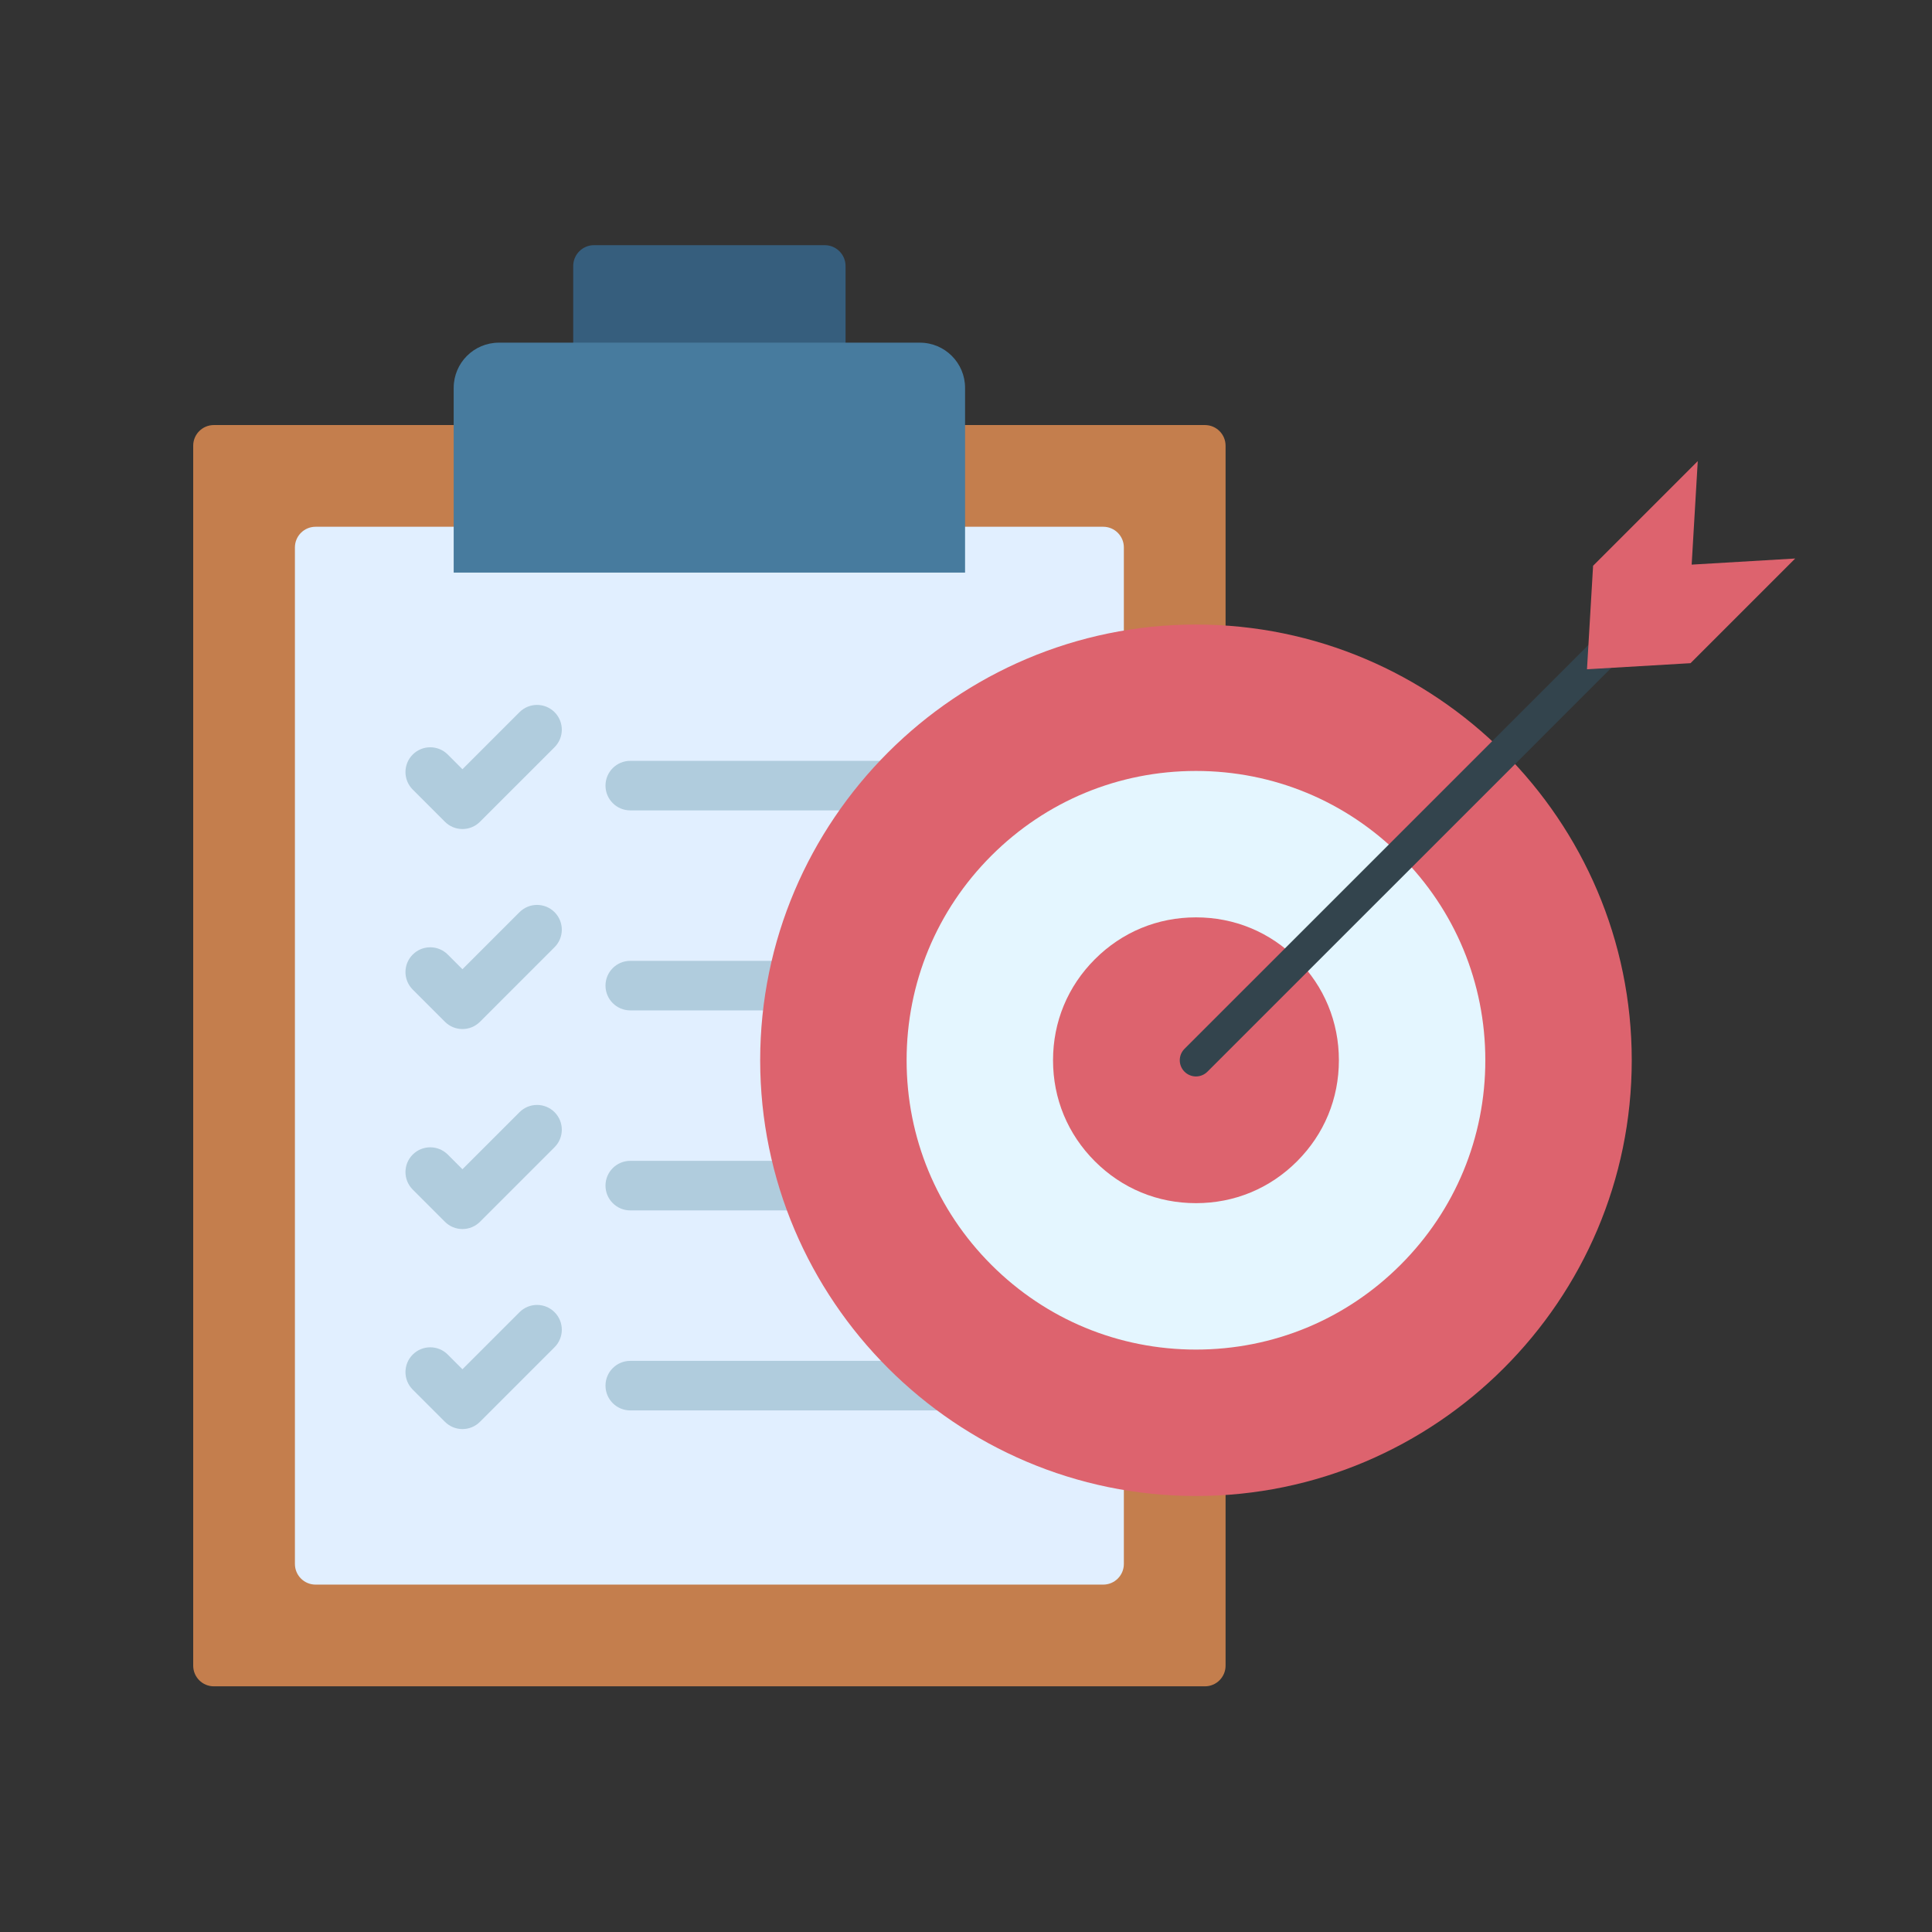
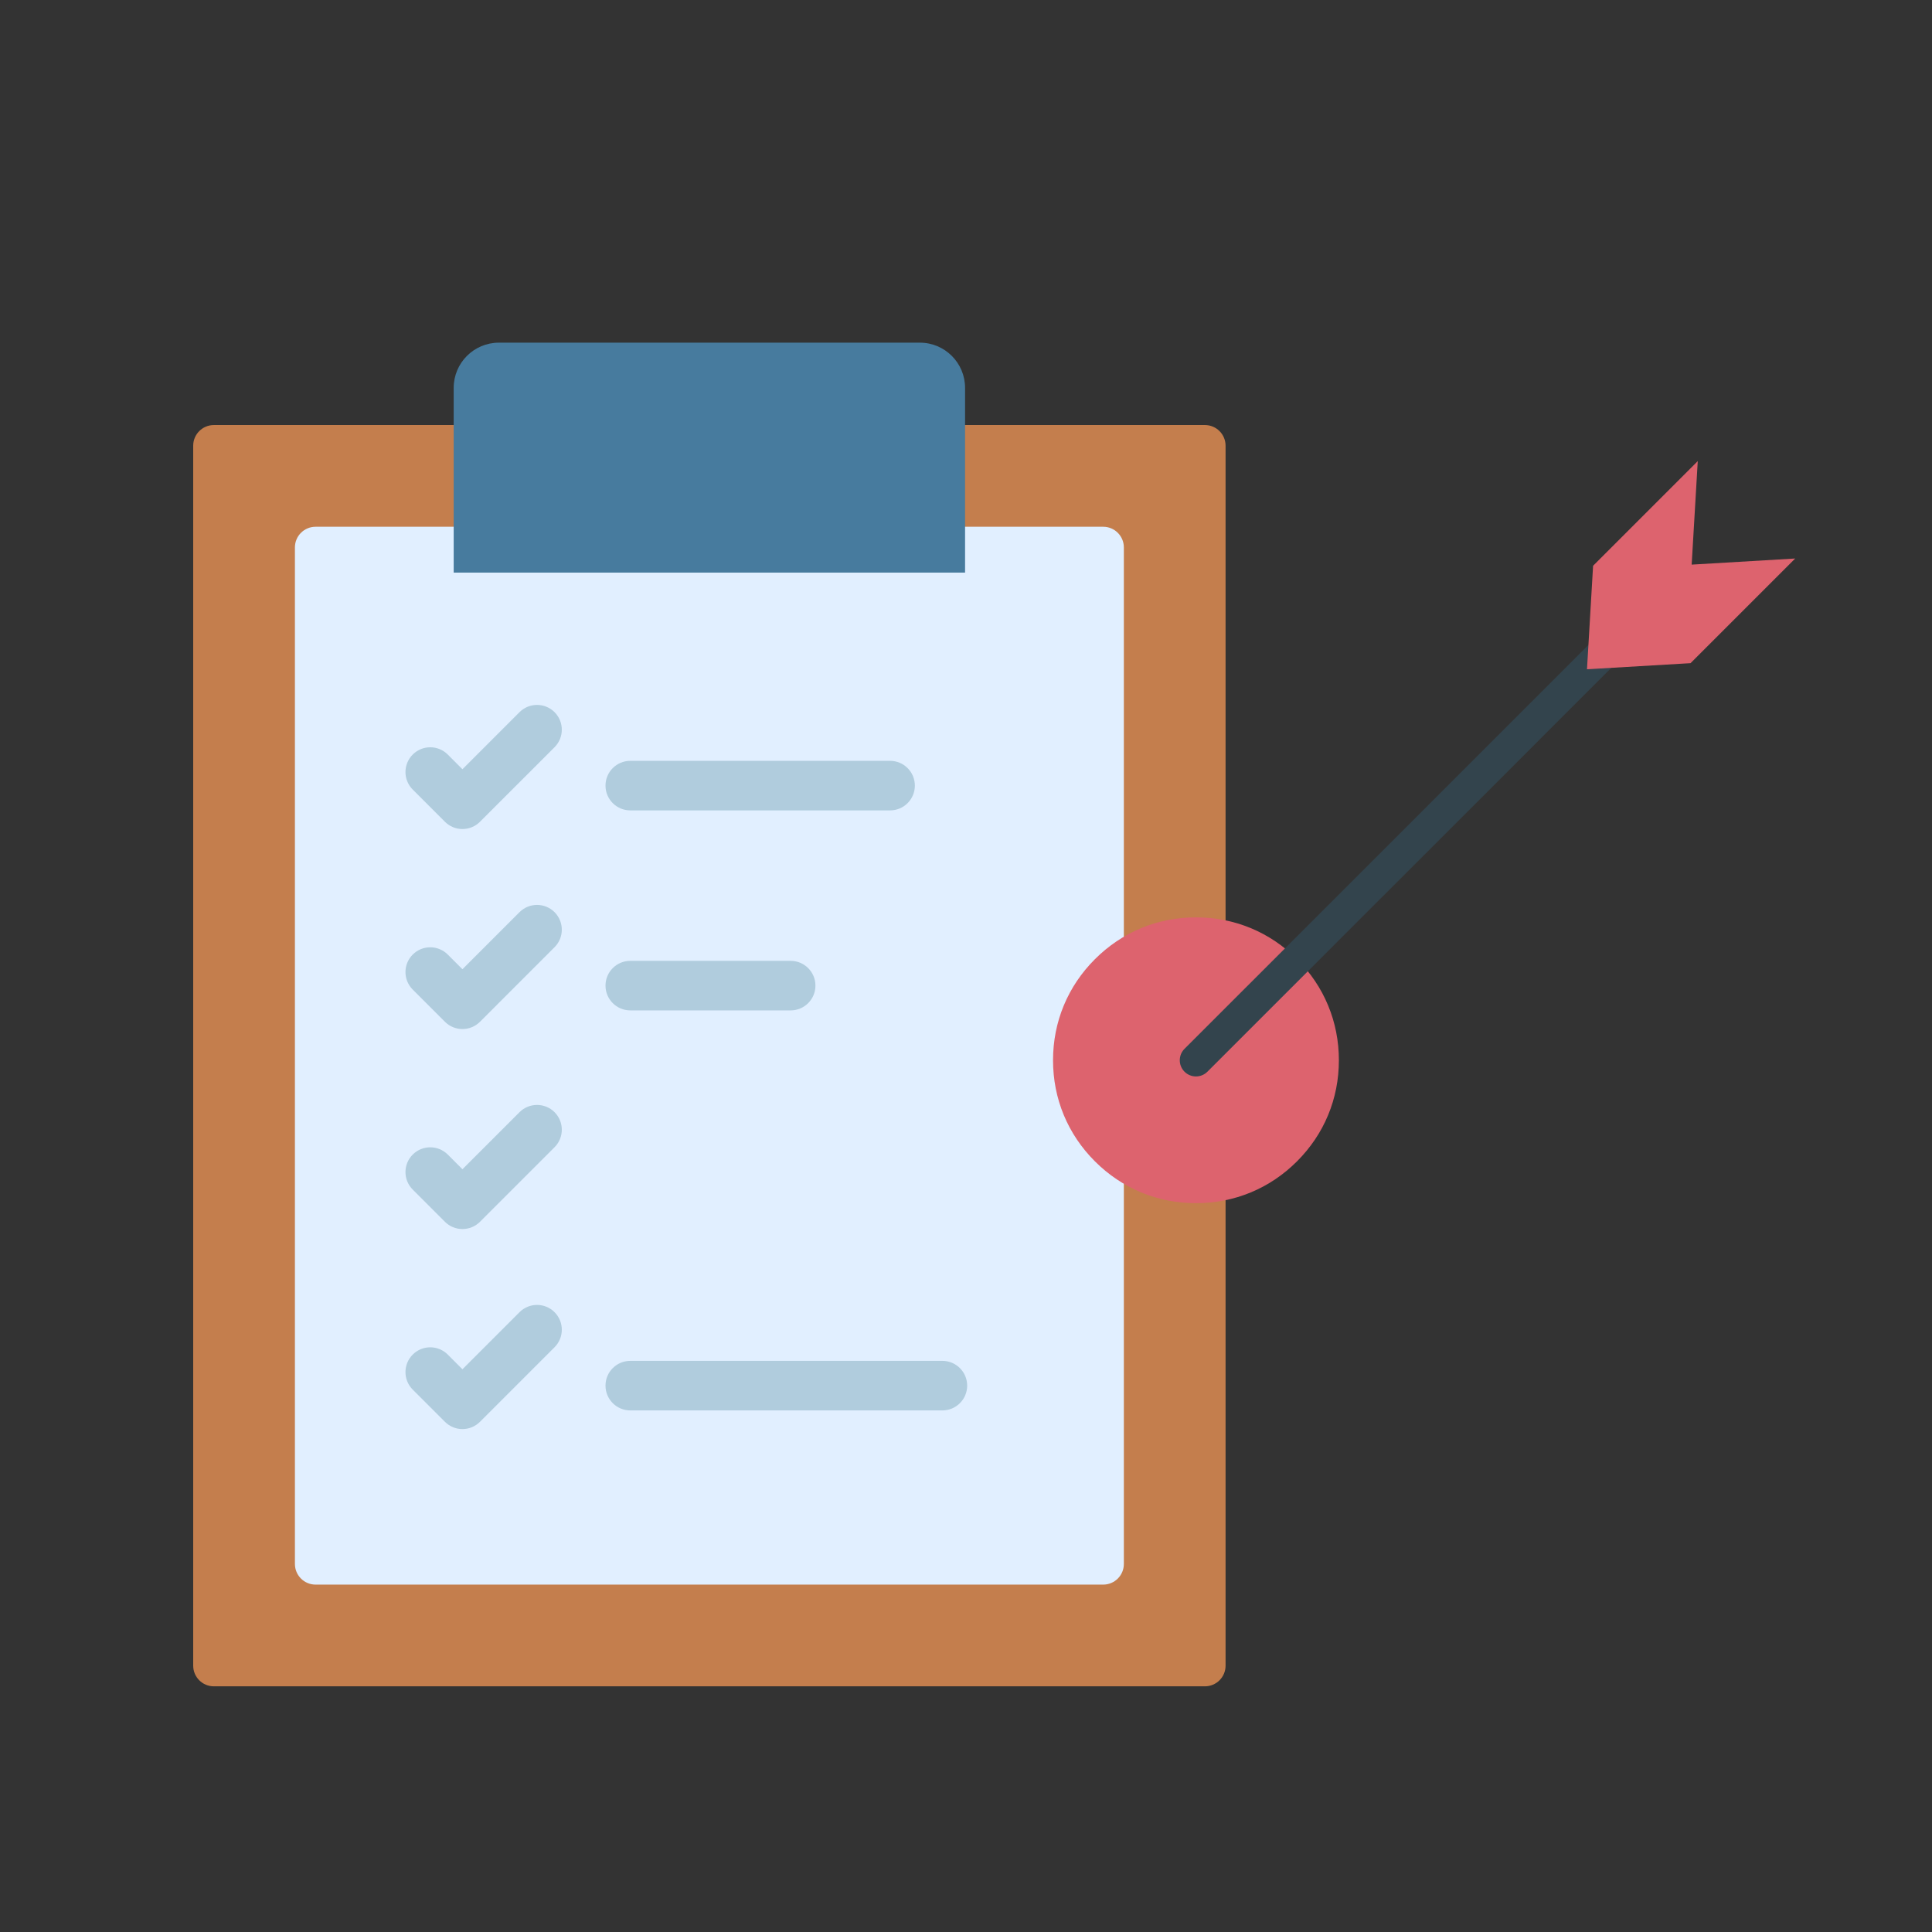
<svg xmlns="http://www.w3.org/2000/svg" width="1024" zoomAndPan="magnify" viewBox="0 0 768 768" height="1024" preserveAspectRatio="xMidYMid meet" version="1.0">
  <rect x="0" y="0" width="768" height="768" fill="#333333" stroke="none" />
  <defs>
    <clipPath id="8c2896666e">
      <path d="M 76.801 168.27 L 487.941 168.27 L 487.941 670.34 L 76.801 670.34 Z M 76.801 168.27 " clip-rule="nonzero" />
    </clipPath>
    <clipPath id="005ae380ab">
      <path d="M 630 183 L 713.551 183 L 713.551 266.723 L 630 266.723 Z M 630 183 " clip-rule="nonzero" />
    </clipPath>
    <clipPath id="54ff80d36a">
      <path d="M 227 97.422 L 337 97.422 L 337 158 L 227 158 Z M 227 97.422 " clip-rule="nonzero" />
    </clipPath>
  </defs>
  <g clip-path="url(#8c2896666e)">
    <path fill="#c47e4d" d="M 487.184 177.176 L 487.184 662.129 C 487.184 666.664 483.508 670.34 478.973 670.34 L 85.004 670.34 C 80.477 670.34 76.801 666.664 76.801 662.129 L 76.801 177.176 C 76.801 172.641 80.473 168.965 85.004 168.965 L 478.98 168.965 C 483.508 168.965 487.184 172.641 487.184 177.176 " fill-opacity="1" fill-rule="evenodd" />
  </g>
  <path fill="#e1efff" d="M 438.547 629.906 L 125.438 629.906 C 120.91 629.906 117.234 626.227 117.234 621.691 L 117.234 217.605 C 117.234 213.078 120.906 209.398 125.438 209.398 L 438.547 209.398 C 443.074 209.398 446.75 213.07 446.75 217.605 L 446.75 621.699 C 446.75 626.227 443.082 629.906 438.547 629.906 " fill-opacity="1" fill-rule="evenodd" />
  <path fill="#b0ccdd" d="M 353.816 322.145 L 250.547 322.145 C 245.109 322.145 240.695 317.734 240.695 312.293 C 240.695 306.855 245.109 302.445 250.547 302.445 L 353.816 302.445 C 359.258 302.445 363.672 306.855 363.672 312.293 C 363.672 317.734 359.262 322.145 353.816 322.145 " fill-opacity="1" fill-rule="evenodd" />
  <path fill="#b0ccdd" d="M 183.828 329.555 C 181.219 329.555 178.715 328.523 176.867 326.672 L 164.066 313.867 C 160.219 310.02 160.219 303.785 164.066 299.941 C 167.91 296.094 174.145 296.094 177.992 299.941 L 183.828 305.785 L 206.516 283.098 C 210.363 279.254 216.598 279.254 220.445 283.098 C 224.289 286.945 224.289 293.18 220.445 297.027 L 190.793 326.672 C 188.953 328.523 186.441 329.555 183.828 329.555 " fill-opacity="1" fill-rule="evenodd" />
  <path fill="#b0ccdd" d="M 314.297 401.648 L 250.547 401.648 C 245.109 401.648 240.695 397.234 240.695 391.797 C 240.695 386.359 245.109 381.953 250.547 381.953 L 314.297 381.953 C 319.734 381.953 324.148 386.359 324.148 391.797 C 324.148 397.242 319.734 401.648 314.297 401.648 " fill-opacity="1" fill-rule="evenodd" />
  <path fill="#b0ccdd" d="M 183.828 409.062 C 181.312 409.062 178.789 408.098 176.867 406.176 L 164.066 393.375 C 160.219 389.531 160.219 383.297 164.066 379.449 C 167.91 375.602 174.145 375.602 177.992 379.449 L 183.828 385.285 L 206.516 362.602 C 210.363 358.754 216.598 358.754 220.445 362.602 C 224.289 366.449 224.289 372.684 220.445 376.527 L 190.793 406.18 C 188.879 408.098 186.352 409.062 183.828 409.062 " fill-opacity="1" fill-rule="evenodd" />
-   <path fill="#b0ccdd" d="M 319.133 481.156 L 250.547 481.156 C 245.109 481.156 240.695 476.742 240.695 471.305 C 240.695 465.867 245.109 461.453 250.547 461.453 L 319.133 461.453 C 324.57 461.453 328.98 465.867 328.98 471.305 C 328.98 476.75 324.57 481.156 319.133 481.156 " fill-opacity="1" fill-rule="evenodd" />
  <path fill="#b0ccdd" d="M 183.828 488.566 C 181.219 488.566 178.715 487.531 176.867 485.684 L 164.066 472.879 C 160.219 469.031 160.219 462.797 164.066 458.953 C 167.91 455.113 174.145 455.113 177.992 458.953 L 183.828 464.793 L 206.516 442.109 C 210.363 438.266 216.598 438.266 220.445 442.109 C 224.289 445.957 224.289 452.191 220.445 456.035 L 190.793 485.684 C 188.953 487.531 186.441 488.566 183.828 488.566 " fill-opacity="1" fill-rule="evenodd" />
  <path fill="#b0ccdd" d="M 374.613 560.664 L 250.547 560.664 C 245.109 560.664 240.695 556.254 240.695 550.812 C 240.695 545.375 245.109 540.965 250.547 540.965 L 374.613 540.965 C 380.055 540.965 384.469 545.375 384.469 550.812 C 384.469 556.254 380.055 560.664 374.613 560.664 " fill-opacity="1" fill-rule="evenodd" />
  <path fill="#b0ccdd" d="M 183.828 568.082 C 181.219 568.082 178.715 567.043 176.867 565.191 L 164.066 552.395 C 160.219 548.539 160.219 542.305 164.066 538.461 C 167.91 534.613 174.145 534.613 177.992 538.461 L 183.828 544.297 L 206.516 521.613 C 210.363 517.766 216.598 517.766 220.445 521.613 C 224.289 525.457 224.289 531.699 220.445 535.547 L 190.793 565.191 C 188.953 567.035 186.441 568.082 183.828 568.082 " fill-opacity="1" fill-rule="evenodd" />
-   <path fill="#dd636e" d="M 648.645 421.469 C 648.645 326.074 570.824 248.266 475.41 248.266 C 380 248.266 302.184 326.074 302.184 421.469 C 302.184 516.875 380 594.684 475.41 594.684 C 570.824 594.684 648.645 516.875 648.645 421.469 " fill-opacity="1" fill-rule="evenodd" />
-   <path fill="#e4f6ff" d="M 475.41 536.477 C 444.691 536.477 415.805 524.512 394.082 502.789 C 372.355 481.07 360.391 452.184 360.391 421.469 C 360.391 390.75 372.355 361.871 394.082 340.148 C 415.805 318.43 444.691 306.465 475.41 306.465 C 506.133 306.465 535.02 318.43 556.742 340.148 C 578.473 361.871 590.438 390.75 590.438 421.469 C 590.438 452.184 578.473 481.07 556.742 502.789 C 535.02 524.512 506.133 536.477 475.41 536.477 " fill-opacity="1" fill-rule="evenodd" />
  <path fill="#dd636e" d="M 475.41 478.273 C 467.805 478.273 460.484 476.844 453.648 474.012 C 446.812 471.176 440.617 467.02 435.238 461.645 C 429.859 456.266 425.699 450.07 422.863 443.238 C 420.035 436.402 418.598 429.082 418.598 421.469 C 418.598 413.867 420.035 406.547 422.863 399.711 C 425.699 392.871 429.859 386.684 435.238 381.305 C 440.617 375.926 446.812 371.766 453.648 368.93 C 460.484 366.102 467.805 364.668 475.41 364.668 C 483.02 364.668 490.344 366.102 497.18 368.93 C 504.016 371.766 510.211 375.926 515.586 381.305 C 520.965 386.676 525.129 392.871 527.957 399.711 C 530.789 406.547 532.227 413.867 532.227 421.469 C 532.227 429.082 530.789 436.402 527.957 443.238 C 525.129 450.07 520.965 456.258 515.586 461.645 C 510.211 467.02 504.016 471.184 497.18 474.012 C 490.344 476.84 483.02 478.273 475.41 478.273 " fill-opacity="1" fill-rule="evenodd" />
  <path fill="#33444d" d="M 475.41 427.906 C 473.77 427.906 472.125 427.273 470.863 426.02 C 468.352 423.508 468.352 419.434 470.863 416.922 L 634.055 253.75 C 636.566 251.238 640.641 251.238 643.156 253.75 C 645.668 256.266 645.668 260.34 643.156 262.852 L 479.965 426.02 C 478.703 427.273 477.055 427.906 475.41 427.906 " fill-opacity="1" fill-rule="evenodd" />
  <g clip-path="url(#005ae380ab)">
    <path fill="#dd636e" d="M 672.012 263.621 L 630.855 266.043 L 633.277 224.898 L 674.887 183.297 L 672.465 224.445 L 713.621 222.016 L 672.012 263.621 " fill-opacity="1" fill-rule="evenodd" />
  </g>
  <g clip-path="url(#54ff80d36a)">
-     <path fill="#365e7d" d="M 336.125 157.648 L 227.859 157.648 L 227.859 105.75 C 227.859 101.168 231.57 97.457 236.148 97.457 L 327.832 97.457 C 332.414 97.457 336.125 101.168 336.125 105.75 L 336.125 157.648 " fill-opacity="1" fill-rule="evenodd" />
-   </g>
+     </g>
  <path fill="#477b9e" d="M 383.629 227.617 L 180.348 227.617 L 180.348 154.18 C 180.348 144.258 188.398 136.215 198.316 136.215 L 365.66 136.215 C 375.586 136.215 383.629 144.262 383.629 154.18 L 383.629 227.617 " fill-opacity="1" fill-rule="evenodd" />
</svg>